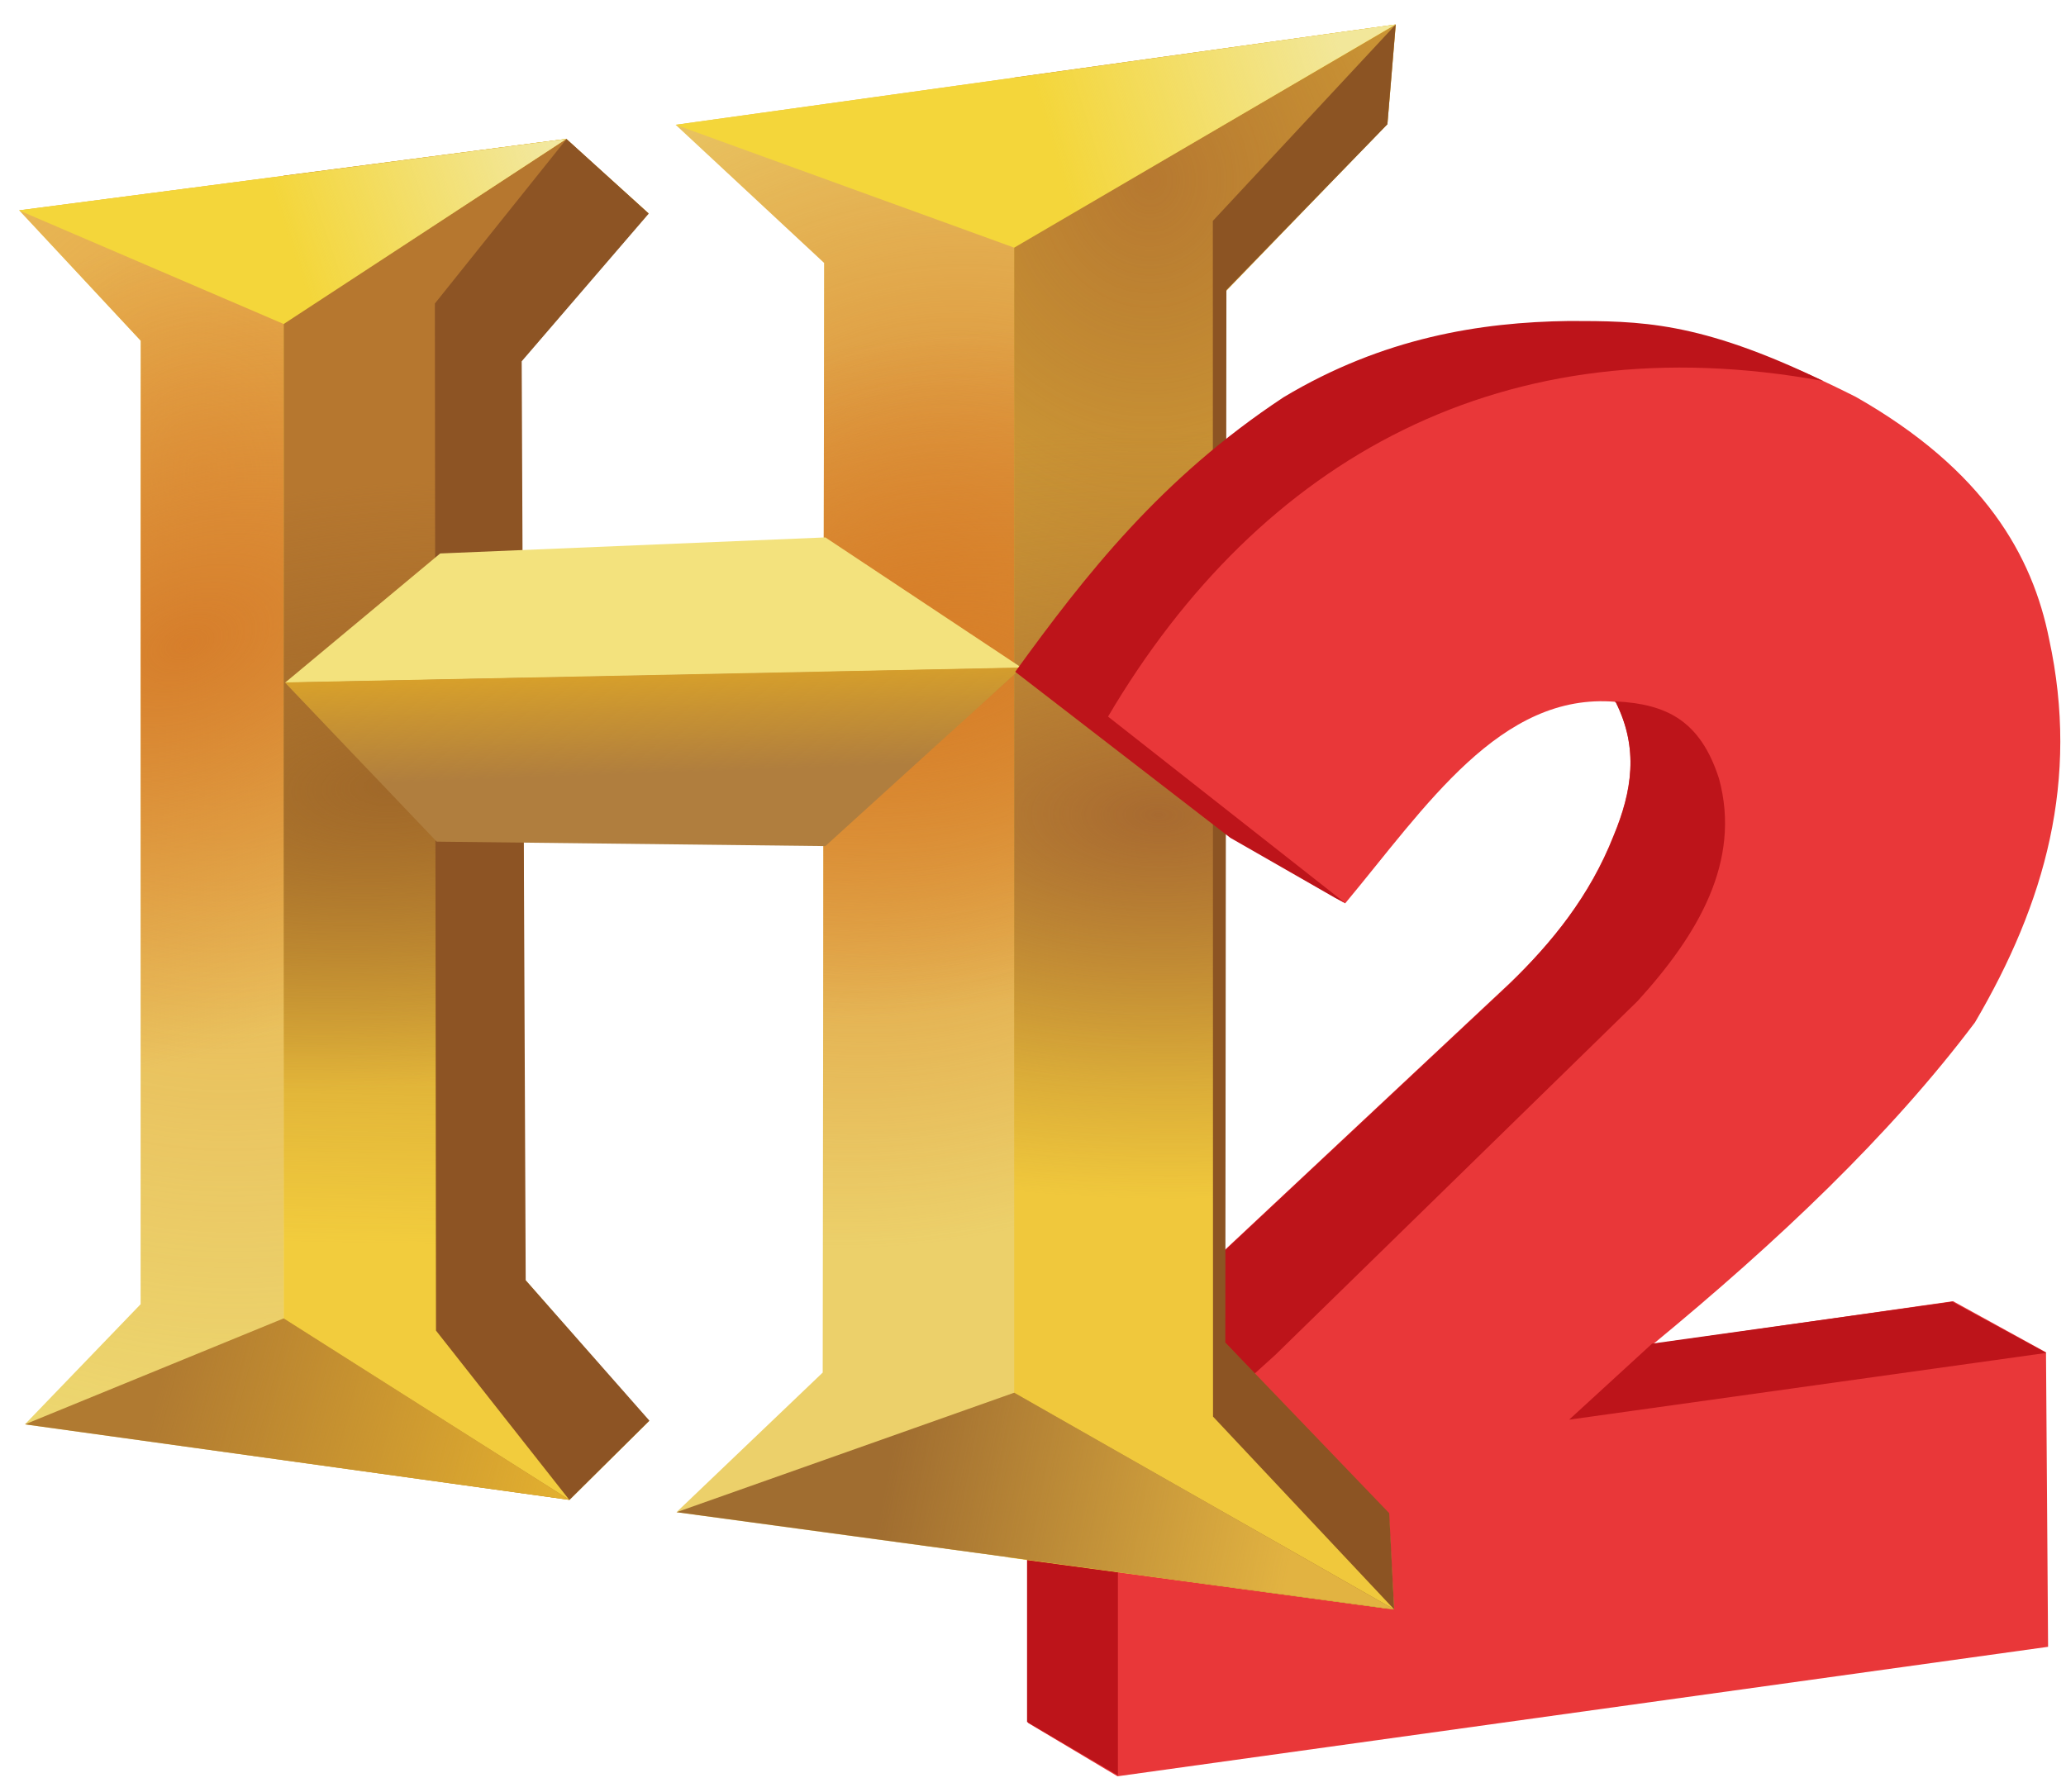
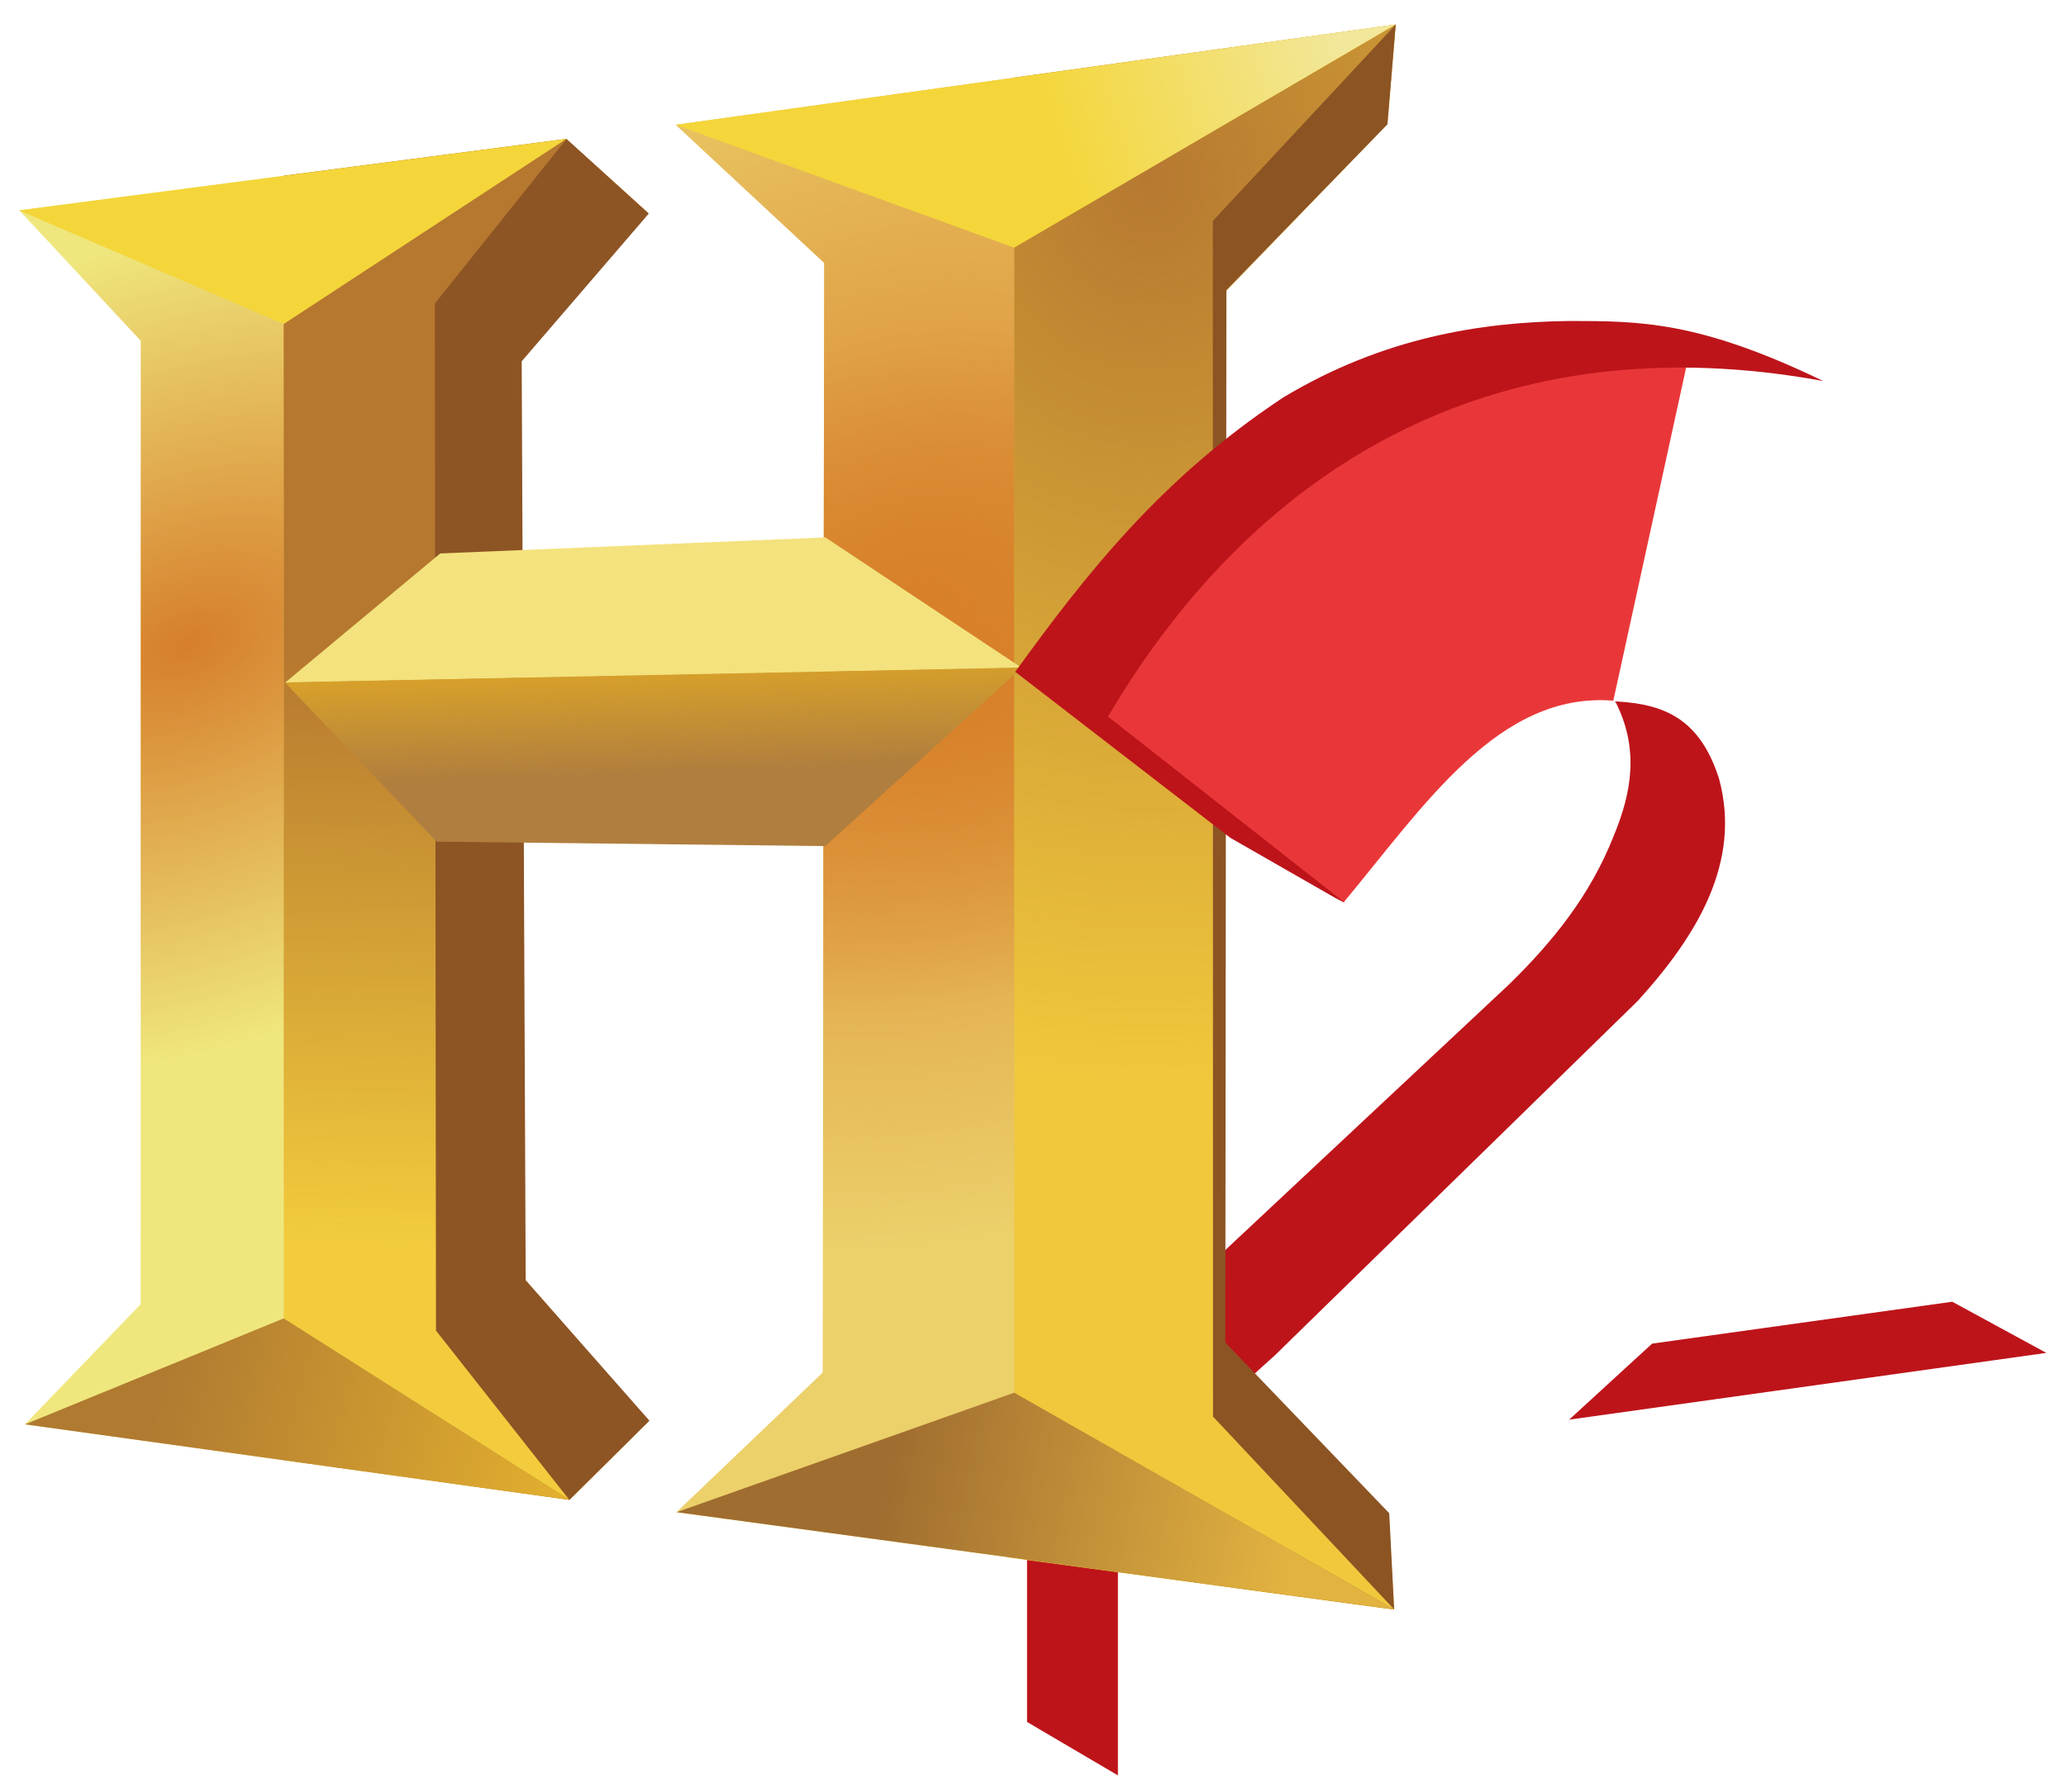
<svg xmlns="http://www.w3.org/2000/svg" xmlns:ns1="http://www.inkscape.org/namespaces/inkscape" xmlns:ns2="http://sodipodi.sourceforge.net/DTD/sodipodi-0.dtd" xmlns:xlink="http://www.w3.org/1999/xlink" width="303.144" height="262.986" id="svg2" version="1.1" ns1:version="0.48.4 r9939" ns2:docname="H2TVlogo.svg">
  <defs id="defs4">
    <radialGradient ns1:collect="always" xlink:href="#linearGradient3873" id="radialGradient4430" gradientUnits="userSpaceOnUse" gradientTransform="matrix(1.134,9.759,-8.054,0.936,1445.863,632.07)" cx="-70.414" cy="177.81" fx="-70.414" fy="177.81" r="31.688" />
    <linearGradient ns1:collect="always" id="linearGradient3873">
      <stop style="stop-color:#e5a446;stop-opacity:1;" offset="0" id="stop3875" />
      <stop style="stop-color:#e5a446;stop-opacity:0;" offset="1" id="stop3877" />
    </linearGradient>
    <radialGradient ns1:collect="always" xlink:href="#linearGradient3883" id="radialGradient4432" gradientUnits="userSpaceOnUse" gradientTransform="matrix(1.107,2.799,-4.513,1.784,845.028,17.715)" cx="-70.132" cy="185.599" fx="-70.132" fy="185.599" r="31.688" />
    <linearGradient ns1:collect="always" id="linearGradient3883">
      <stop style="stop-color:#d67e2b;stop-opacity:1;" offset="0" id="stop3885" />
      <stop style="stop-color:#d67e2b;stop-opacity:0;" offset="1" id="stop3887" />
    </linearGradient>
    <linearGradient ns1:collect="always" xlink:href="#linearGradient3958" id="linearGradient4434" gradientUnits="userSpaceOnUse" x1="-998.435" y1="114.22" x2="-1001.263" y2="255.641" />
    <linearGradient ns1:collect="always" id="linearGradient3958">
      <stop style="stop-color:#b6772f;stop-opacity:1;" offset="0" id="stop3960" />
      <stop style="stop-color:#b6772f;stop-opacity:0;" offset="1" id="stop3962" />
    </linearGradient>
    <radialGradient ns1:collect="always" xlink:href="#linearGradient3968" id="radialGradient4436" gradientUnits="userSpaceOnUse" gradientTransform="matrix(0.129,1.65,-3.717,0.291,-312.204,1760.589)" cx="-1005.506" cy="151.526" fx="-1005.506" fy="151.526" r="43.703" />
    <linearGradient ns1:collect="always" id="linearGradient3968">
      <stop style="stop-color:#a06829;stop-opacity:1;" offset="0" id="stop3970" />
      <stop style="stop-color:#a06829;stop-opacity:0;" offset="1" id="stop3972" />
    </linearGradient>
    <linearGradient ns1:collect="always" xlink:href="#linearGradient3851" id="linearGradient4438" gradientUnits="userSpaceOnUse" x1="-968.029" y1="-8.82" x2="-1031.669" y2="13.1" />
    <linearGradient ns1:collect="always" id="linearGradient3851">
      <stop style="stop-color:#f2e8a0;stop-opacity:1;" offset="0" id="stop3853" />
      <stop style="stop-color:#f2e8a0;stop-opacity:0;" offset="1" id="stop3855" />
    </linearGradient>
    <linearGradient ns1:collect="always" xlink:href="#linearGradient3820" id="linearGradient4440" gradientUnits="userSpaceOnUse" x1="-963.75" y1="315.5" x2="-1062.25" y2="290.5" />
    <linearGradient ns1:collect="always" id="linearGradient3820">
      <stop style="stop-color:#e3b02f;stop-opacity:1;" offset="0" id="stop3822" />
      <stop style="stop-color:#e3b02f;stop-opacity:0;" offset="1" id="stop3824" />
    </linearGradient>
    <radialGradient ns1:collect="always" xlink:href="#linearGradient3953" id="radialGradient4442" gradientUnits="userSpaceOnUse" gradientTransform="matrix(1.575,3.397,-3.958,1.836,909.484,3891.022)" cx="-1171.945" cy="56.648" fx="-1171.945" fy="56.648" r="40.625" />
    <linearGradient ns1:collect="always" id="linearGradient3953">
      <stop style="stop-color:#d8832f;stop-opacity:1;" offset="0" id="stop3955" />
      <stop style="stop-color:#d8832f;stop-opacity:0;" offset="1" id="stop3957" />
    </linearGradient>
    <radialGradient ns1:collect="always" xlink:href="#linearGradient3963" id="radialGradient4444" gradientUnits="userSpaceOnUse" gradientTransform="matrix(0.271,1.969,-4.322,0.594,-601.098,2270.646)" cx="-1153.452" cy="56.816" fx="-1153.452" fy="56.816" r="40.625" />
    <linearGradient ns1:collect="always" id="linearGradient3963">
      <stop style="stop-color:#d77f28;stop-opacity:1;" offset="0" id="stop3965" />
      <stop style="stop-color:#d77f28;stop-opacity:0;" offset="1" id="stop3967" />
    </linearGradient>
    <radialGradient ns1:collect="always" xlink:href="#linearGradient3978" id="radialGradient4446" gradientUnits="userSpaceOnUse" gradientTransform="matrix(-0.022,4.729,-4.155,-0.019,-1880.423,9056.404)" cx="-1936.84" cy="17.327" fx="-1936.84" fy="17.327" r="45.672" />
    <linearGradient ns1:collect="always" id="linearGradient3978">
      <stop style="stop-color:#b57730;stop-opacity:1;" offset="0" id="stop3980" />
      <stop style="stop-color:#b57730;stop-opacity:0;" offset="1" id="stop3982" />
    </linearGradient>
    <radialGradient ns1:collect="always" xlink:href="#linearGradient3988" id="radialGradient4448" gradientUnits="userSpaceOnUse" gradientTransform="matrix(-0.022,2.014,-4.154,-0.045,-1765.323,3886.26)" cx="-1904.445" cy="44.381" fx="-1904.445" fy="44.381" r="45.672" />
    <linearGradient ns1:collect="always" id="linearGradient3988">
      <stop style="stop-color:#a76930;stop-opacity:1;" offset="0" id="stop3990" />
      <stop style="stop-color:#a76930;stop-opacity:0;" offset="1" id="stop3992" />
    </linearGradient>
    <linearGradient ns1:collect="always" xlink:href="#linearGradient4052" id="linearGradient4450" gradientUnits="userSpaceOnUse" x1="-1286.203" y1="3.949" x2="-1356.207" y2="25.163" />
    <linearGradient ns1:collect="always" id="linearGradient4052">
      <stop style="stop-color:#f2e79a;stop-opacity:1;" offset="0" id="stop4054" />
      <stop style="stop-color:#f2e79a;stop-opacity:0;" offset="1" id="stop4056" />
    </linearGradient>
    <linearGradient ns1:collect="always" xlink:href="#linearGradient4127" id="linearGradient4452" gradientUnits="userSpaceOnUse" x1="-561.25" y1="214.75" x2="-658.25" y2="196.25" />
    <linearGradient ns1:collect="always" id="linearGradient4127">
      <stop style="stop-color:#e2b341;stop-opacity:1;" offset="0" id="stop4129" />
      <stop style="stop-color:#e2b341;stop-opacity:0;" offset="1" id="stop4131" />
    </linearGradient>
    <linearGradient ns1:collect="always" xlink:href="#linearGradient4193" id="linearGradient4454" gradientUnits="userSpaceOnUse" x1="-1196.375" y1="-78.75" x2="-1195.5" y2="-54.625" />
    <linearGradient ns1:collect="always" id="linearGradient4193">
      <stop style="stop-color:#d7a02b;stop-opacity:1;" offset="0" id="stop4195" />
      <stop style="stop-color:#d7a02b;stop-opacity:0;" offset="1" id="stop4197" />
    </linearGradient>
  </defs>
  <ns2:namedview id="base" pagecolor="#ffffff" bordercolor="#666666" borderopacity="1.0" ns1:pageopacity="0.0" ns1:pageshadow="2" ns1:zoom="0.35355339" ns1:cx="235.47632" ns1:cy="146.94054" ns1:document-units="px" ns1:current-layer="g4303" showgrid="false" fit-margin-top="0" fit-margin-left="0" fit-margin-right="0" fit-margin-bottom="0" ns1:window-width="1600" ns1:window-height="838" ns1:window-x="-8" ns1:window-y="-8" ns1:window-maximized="1" />
  <g ns1:label="Layer 1" ns1:groupmode="layer" id="layer1" transform="translate(-225.412,-311.714)">
    <g id="g3329">
      <g id="g4503" transform="matrix(0.613,0,0,0.613,1290.688,353.484)">
        <g id="g3410">
          <g id="g4303">
            <g id="g3563">
              <g id="g3503">
                <g id="g3480" transform="translate(-686.644,-72.202)">
                  <g id="g3379" transform="translate(-127.667,18.258)">
-                     <path style="fill:#e93739;fill-opacity:1;stroke:none" d="m -601.508,202.091 -24.5,-14.25 -51.5,-39.75 c 16.912,-23.339 34.88,-46.345 64.25,-65.75 23.798,-14.263 47.117,-17.969 68.25,-18.25 17.826,0.024 32.425,-0.11 65.75,16.75 30.781,17.525 42.282,38.076 46.25,58 7.313,33.772 -0.951,63.12 -17.75,91.75 -20.425,27.164 -47.274,52.493 -77,77 l 71.75,-10.25 22.25,12.25 0.5,70.5 -222.75,31 -21.375,-12.75 -0.375,-75.75 44.75,-35 70.75,-66.25 c 10.188,-9.729 19.301,-21.032 25,-35.5 4.428,-10.666 6.042,-20.926 0.5,-32 -27.587,-2.389 -45.462,25.104 -64.75,48.25 z" id="path4283" ns1:connector-curvature="0" ns2:nodetypes="cccccccccccccccccccc" />
                    <rect ns1:transform-center-x="1.3707862e-005" transform="matrix(0.862,0.507,0,1,0,0)" ns1:transform-center-y="5.7464137" y="720.935" x="-786.147" height="75.725" width="25.23" id="rect4263" style="fill:#bd141a;fill-opacity:1;stroke:none" />
                    <path ns2:nodetypes="ccccc" ns1:connector-curvature="0" id="path4257" d="m -547.898,325.707 19.861,-18.208 71.835,-10.028 22.526,12.252 z" style="fill:#bd141a;fill-opacity:1;stroke:none" />
                    <path style="fill:#bd141a;fill-opacity:1;stroke:none" d="m -536.774,153.741 -0.219,0.219 c 0.085,0.007 0.165,-0.007 0.25,0 5.542,11.074 3.928,21.334 -0.5,32 -5.699,14.468 -14.812,25.521 -25,35.5 l -70.75,66.25 -44.75,35 0.031,3.938 c 0.031,-0.043 0.438,-0.656 0.438,-0.656 l 28.25,-13 12.5,13.75 18.25,-16.5 86.75,-84.75 c 14.416,-15.837 24.897,-33.411 19.5,-53.25 -4.496,-14.013 -12.673,-17.899 -24.75,-18.5 z" id="path4265" ns1:connector-curvature="0" ns2:nodetypes="cccccccccccccccc" />
                  </g>
                </g>
                <g transform="matrix(1,0,0,0.996,71.028,-43.18)" id="g3195">
                  <g id="g3205">
                    <g id="g3207">
                      <g transform="translate(-868.515,95.5)" id="g3239">
                        <g id="g3243" transform="translate(449.362,-18.886)" style="fill:#efc83c;fill-opacity:0.98">
                          <g transform="translate(-9.882,27.998)" id="g3245" style="fill:#efc83c;fill-opacity:0.98">
                            <g id="g3247" style="fill:#efc83c;fill-opacity:0.98">
                              <g transform="translate(0.831,0.102)" id="g3257" style="fill:#efc83c;fill-opacity:0.98">
                                <g id="g3259" transform="translate(803,18)" style="fill:#efc83c;fill-opacity:0.98">
                                  <path ns1:connector-curvature="0" id="path3261" d="m -1850.969,-140.531 -91.344,12.719 0,354.438 90.938,12.344 -1.25,-22.781 L -1892,175 l 0.125,-251.438 38.906,-40.25 2,-23.844 z" style="opacity:0.98;fill:#efc83c;fill-opacity:0.98;stroke:none" />
                                </g>
                              </g>
                            </g>
                          </g>
                        </g>
                      </g>
                    </g>
                  </g>
                </g>
                <g id="g4210">
                  <g transform="translate(-637.75,-25.75)" id="g3872">
                    <g id="g3891" transform="translate(-1105.533,-66.006)">
                      <g id="g3902" transform="translate(120.383,25.282)">
                        <path style="fill:#efe77d;fill-opacity:1;stroke:none" d="m -46.931,40.416 -63.375,8.281 29.094,31.219 -0.031,230.687 -27.687,28.75 62,8.594 0,-307.531 z" id="path2995" ns1:connector-curvature="0" />
-                         <path ns1:connector-curvature="0" id="path3871" d="m -46.931,40.416 -63.375,8.281 29.094,31.219 -0.031,230.687 -27.687,28.75 62,8.594 0,-307.531 z" style="fill:url(#radialGradient4430);fill-opacity:1;stroke:none" />
                        <path style="fill:url(#radialGradient4432);fill-opacity:1;stroke:none" d="m -46.931,40.416 -63.375,8.281 29.094,31.219 -0.031,230.687 -27.687,28.75 62,8.594 0,-307.531 z" id="path3881" ns1:connector-curvature="0" />
                      </g>
                    </g>
                    <g id="g3947" transform="translate(0,-0.004)">
                      <path ns2:nodetypes="cccccccccccccc" id="path3859" d="m -964.531,-9.125 -67.625,8.812 0,307.531 68.406,9.5 19,-18.812 L -974.375,264 l -0.562,-94.719 0.219,-0.219 -0.531,-70.969 -0.125,0 0,-53.969 30.5,-35.469 L -964.531,-9.125 z" style="fill:#f2cc3d;fill-opacity:1;stroke:none" ns1:connector-curvature="0" />
                      <path ns2:nodetypes="cccccccccccccc" ns1:connector-curvature="0" style="fill:url(#linearGradient4434);fill-opacity:1;stroke:none" d="m -964.531,-9.125 -67.625,8.812 0,307.531 68.406,9.5 19,-18.812 L -974.375,264 l -0.5,-94.844 0.219,-0.219 -0.594,-70.844 -0.125,0 0,-53.969 30.5,-35.469 L -964.531,-9.125 z" id="path3956" />
-                       <path ns2:nodetypes="cccccccccccccc" id="path3966" d="m -964.531,-9.125 -67.625,8.812 0,307.531 68.406,9.5 19,-18.812 L -974.375,264 l -0.531,-94.844 0.156,-0.281 -0.5,-70.781 -0.125,0 0,-53.969 30.5,-35.469 L -964.531,-9.125 z" style="fill:url(#radialGradient4436);fill-opacity:1;stroke:none" ns1:connector-curvature="0" />
                    </g>
                    <path style="fill:#f4d63a;fill-opacity:1;stroke:none" d="m -1095.526,7.973 63.373,27.213 67.638,-44.303 z" id="path3765" ns1:connector-curvature="0" ns2:nodetypes="cccc" />
-                     <path ns2:nodetypes="cccc" ns1:connector-curvature="0" id="path3849" d="m -1095.526,7.973 63.373,27.213 67.638,-44.303 z" style="fill:url(#linearGradient4438);fill-opacity:1;stroke:none" />
                    <path ns2:nodetypes="cccc" ns1:connector-curvature="0" id="path3028" d="m -1094.087,298.636 61.934,-25.362 68.394,43.439 z" style="fill:#b07a31;fill-opacity:1;stroke:none" />
                    <path style="fill:url(#linearGradient4440);fill-opacity:1;stroke:none" d="m -1094.087,298.636 61.934,-25.362 68.394,43.439 z" id="path3818" ns1:connector-curvature="0" ns2:nodetypes="cccc" />
                    <path style="fill:#8d5424;fill-opacity:1;stroke:none" d="m -964.45,-9.108 -31.518,39.392 0.272,245.904 31.934,40.557 19.154,-18.99 -29.616,-33.627 L -975.182,44.112 -944.775,8.757 z" id="path3828" ns1:connector-curvature="0" ns2:nodetypes="ccccccccc" />
                  </g>
                  <g transform="translate(-868.515,95.5)" id="g4150">
                    <g id="g4097" transform="translate(738.195,-155.605)">
                      <g transform="translate(-226.25,120.25)" id="g4064">
                        <g id="g4030">
                          <g id="g4015">
                            <g id="g3971">
                              <path ns1:connector-curvature="0" id="path3930" d="m -1138.25,-109.719 -81.25,11.312 35.531,33.062 -0.344,265.688 -35,33.438 81.062,11 0,-354.5 z" style="fill:#ecd06a;fill-opacity:1;stroke:none" />
                              <path style="fill:url(#radialGradient4442);fill-opacity:1;stroke:none" d="m -1138.25,-109.719 -81.25,11.312 35.531,33.062 -0.344,265.688 -35,33.438 81.062,11 0,-354.5 z" id="path3951" ns1:connector-curvature="0" />
                              <path ns1:connector-curvature="0" id="path3961" d="m -1138.25,-109.719 -81.25,11.312 35.531,33.062 -0.344,265.688 -35,33.438 81.062,11 0,-354.5 z" style="fill:url(#radialGradient4444);fill-opacity:1;stroke:none" />
                            </g>
                            <g id="g4005" transform="translate(0.831,0.102)">
                              <g transform="translate(803,18)" id="g3996">
                                <path style="opacity:0.98;fill:#efc83c;fill-opacity:1;stroke:none" d="m -1850.969,-140.531 -91.344,12.719 0,354.438 90.938,12.344 -1.25,-22.781 L -1892,175 l 0.125,-251.438 38.906,-40.25 2,-23.844 z" id="path3932" ns1:connector-curvature="0" />
                                <path ns1:connector-curvature="0" id="path3976" d="m -1850.969,-140.531 -91.344,12.719 0,354.438 90.938,12.344 -1.25,-22.781 L -1892,175 l 0.125,-251.438 38.906,-40.25 2,-23.844 z" style="opacity:0.98;fill:url(#radialGradient4446);fill-opacity:1;stroke:none" />
-                                 <path style="opacity:0.98;fill:url(#radialGradient4448);fill-opacity:1;stroke:none" d="m -1850.969,-140.531 -91.344,12.719 0,354.438 90.938,12.344 -1.25,-22.781 L -1892,175 l 0.125,-251.438 38.906,-40.25 2,-23.844 z" id="path3986" ns1:connector-curvature="0" />
                              </g>
                            </g>
                          </g>
                        </g>
                      </g>
                      <path style="fill:#f4d63a;fill-opacity:1;stroke:none" d="m -1445.76,21.844 81.033,29.416 91.259,-53.408 z" id="path4026" ns1:connector-curvature="0" ns2:nodetypes="cccc" />
                      <path ns2:nodetypes="cccc" ns1:connector-curvature="0" id="path4042" d="m -1445.76,21.844 81.017,29.416 91.259,-53.424 z" style="fill:url(#linearGradient4450);fill-opacity:1;stroke:none" />
                    </g>
                    <path style="fill:#a06d30;fill-opacity:1;stroke:none" d="m -707.336,198.415 80.809,-28.597 90.96,51.879 z" id="path4123" ns1:connector-curvature="0" ns2:nodetypes="cccc" />
                    <path ns2:nodetypes="cccc" ns1:connector-curvature="0" id="path4125" d="m -707.336,198.415 80.809,-28.597 90.96,51.879 z" style="fill:url(#linearGradient4452);fill-opacity:1;stroke:none" />
                  </g>
                  <g transform="matrix(1.02,0,0,1,-372.93,172)" id="g4201">
                    <path ns2:nodetypes="ccccccc" style="fill:#b07e3e;fill-opacity:1;stroke:none" d="m -1098.406,-80.312 -172.844,3.562 35.622,38.12 91.195,1.068 46.089,-42.719 -0.062,-0.031 z" id="path3847" ns1:connector-curvature="0" />
                    <path ns2:nodetypes="ccccc" style="fill:#f3e27d;fill-opacity:1;stroke:none" d="m -1144.434,-111.471 -90.379,3.842 -36.406,30.938 172.875,-3.562 z" id="path4185" ns1:connector-curvature="0" />
                    <path ns2:nodetypes="ccccccc" ns1:connector-curvature="0" id="path4191" d="m -1098.406,-80.312 -172.844,3.562 35.544,38.07 91.212,1.242 46.151,-42.844 -0.062,-0.031 z" style="fill:url(#linearGradient4454);fill-opacity:1;stroke:none" />
                  </g>
                  <path ns2:nodetypes="ccccccccc" ns1:connector-curvature="0" id="path4208" d="m -1403.734,-62.25 -1.984,23.875 -38.531,39.625 -0.26,252.049 39.23,40.858 1.185,23.035 -43.362,-46.163 -0.043,-286.279 z" style="fill:#8c5423;fill-opacity:1;stroke:none" />
                </g>
                <g id="g4299" transform="translate(-1927.573,337.997)">
                  <path ns1:connector-curvature="0" id="path4287" d="m 567.906,-328.125 c -21.133,0.281 -44.452,3.987 -68.25,18.25 -29.37,19.405 -47.338,42.411 -64.25,65.75 l 51.5,39.75 24.5,14.25 c 19.237,-23.084 37.069,-50.475 64.531,-48.25 l 19.156,-87.656 c -10.101,-2.103 -18.238,-2.082 -27.188,-2.094 z" style="fill:#e93739;fill-opacity:1;stroke:none" />
                  <path ns2:nodetypes="ccccccccc" ns1:connector-curvature="0" id="path4265-3" d="m 565.272,-329.286 c -21.133,0.281 -44.452,3.987 -68.25,18.25 -29.37,19.405 -47.338,42.411 -64.25,65.75 l 51.5,39.75 25.065,14.364 2.478,1.285 -56.825,-44.681 c 36.575,-62.012 94.971,-94.305 171.188,-80.344 -29.921,-14.436 -43.974,-14.352 -60.906,-14.375 z" style="fill:#bd141a;fill-opacity:1;stroke:none" />
                </g>
              </g>
            </g>
          </g>
        </g>
      </g>
    </g>
  </g>
</svg>